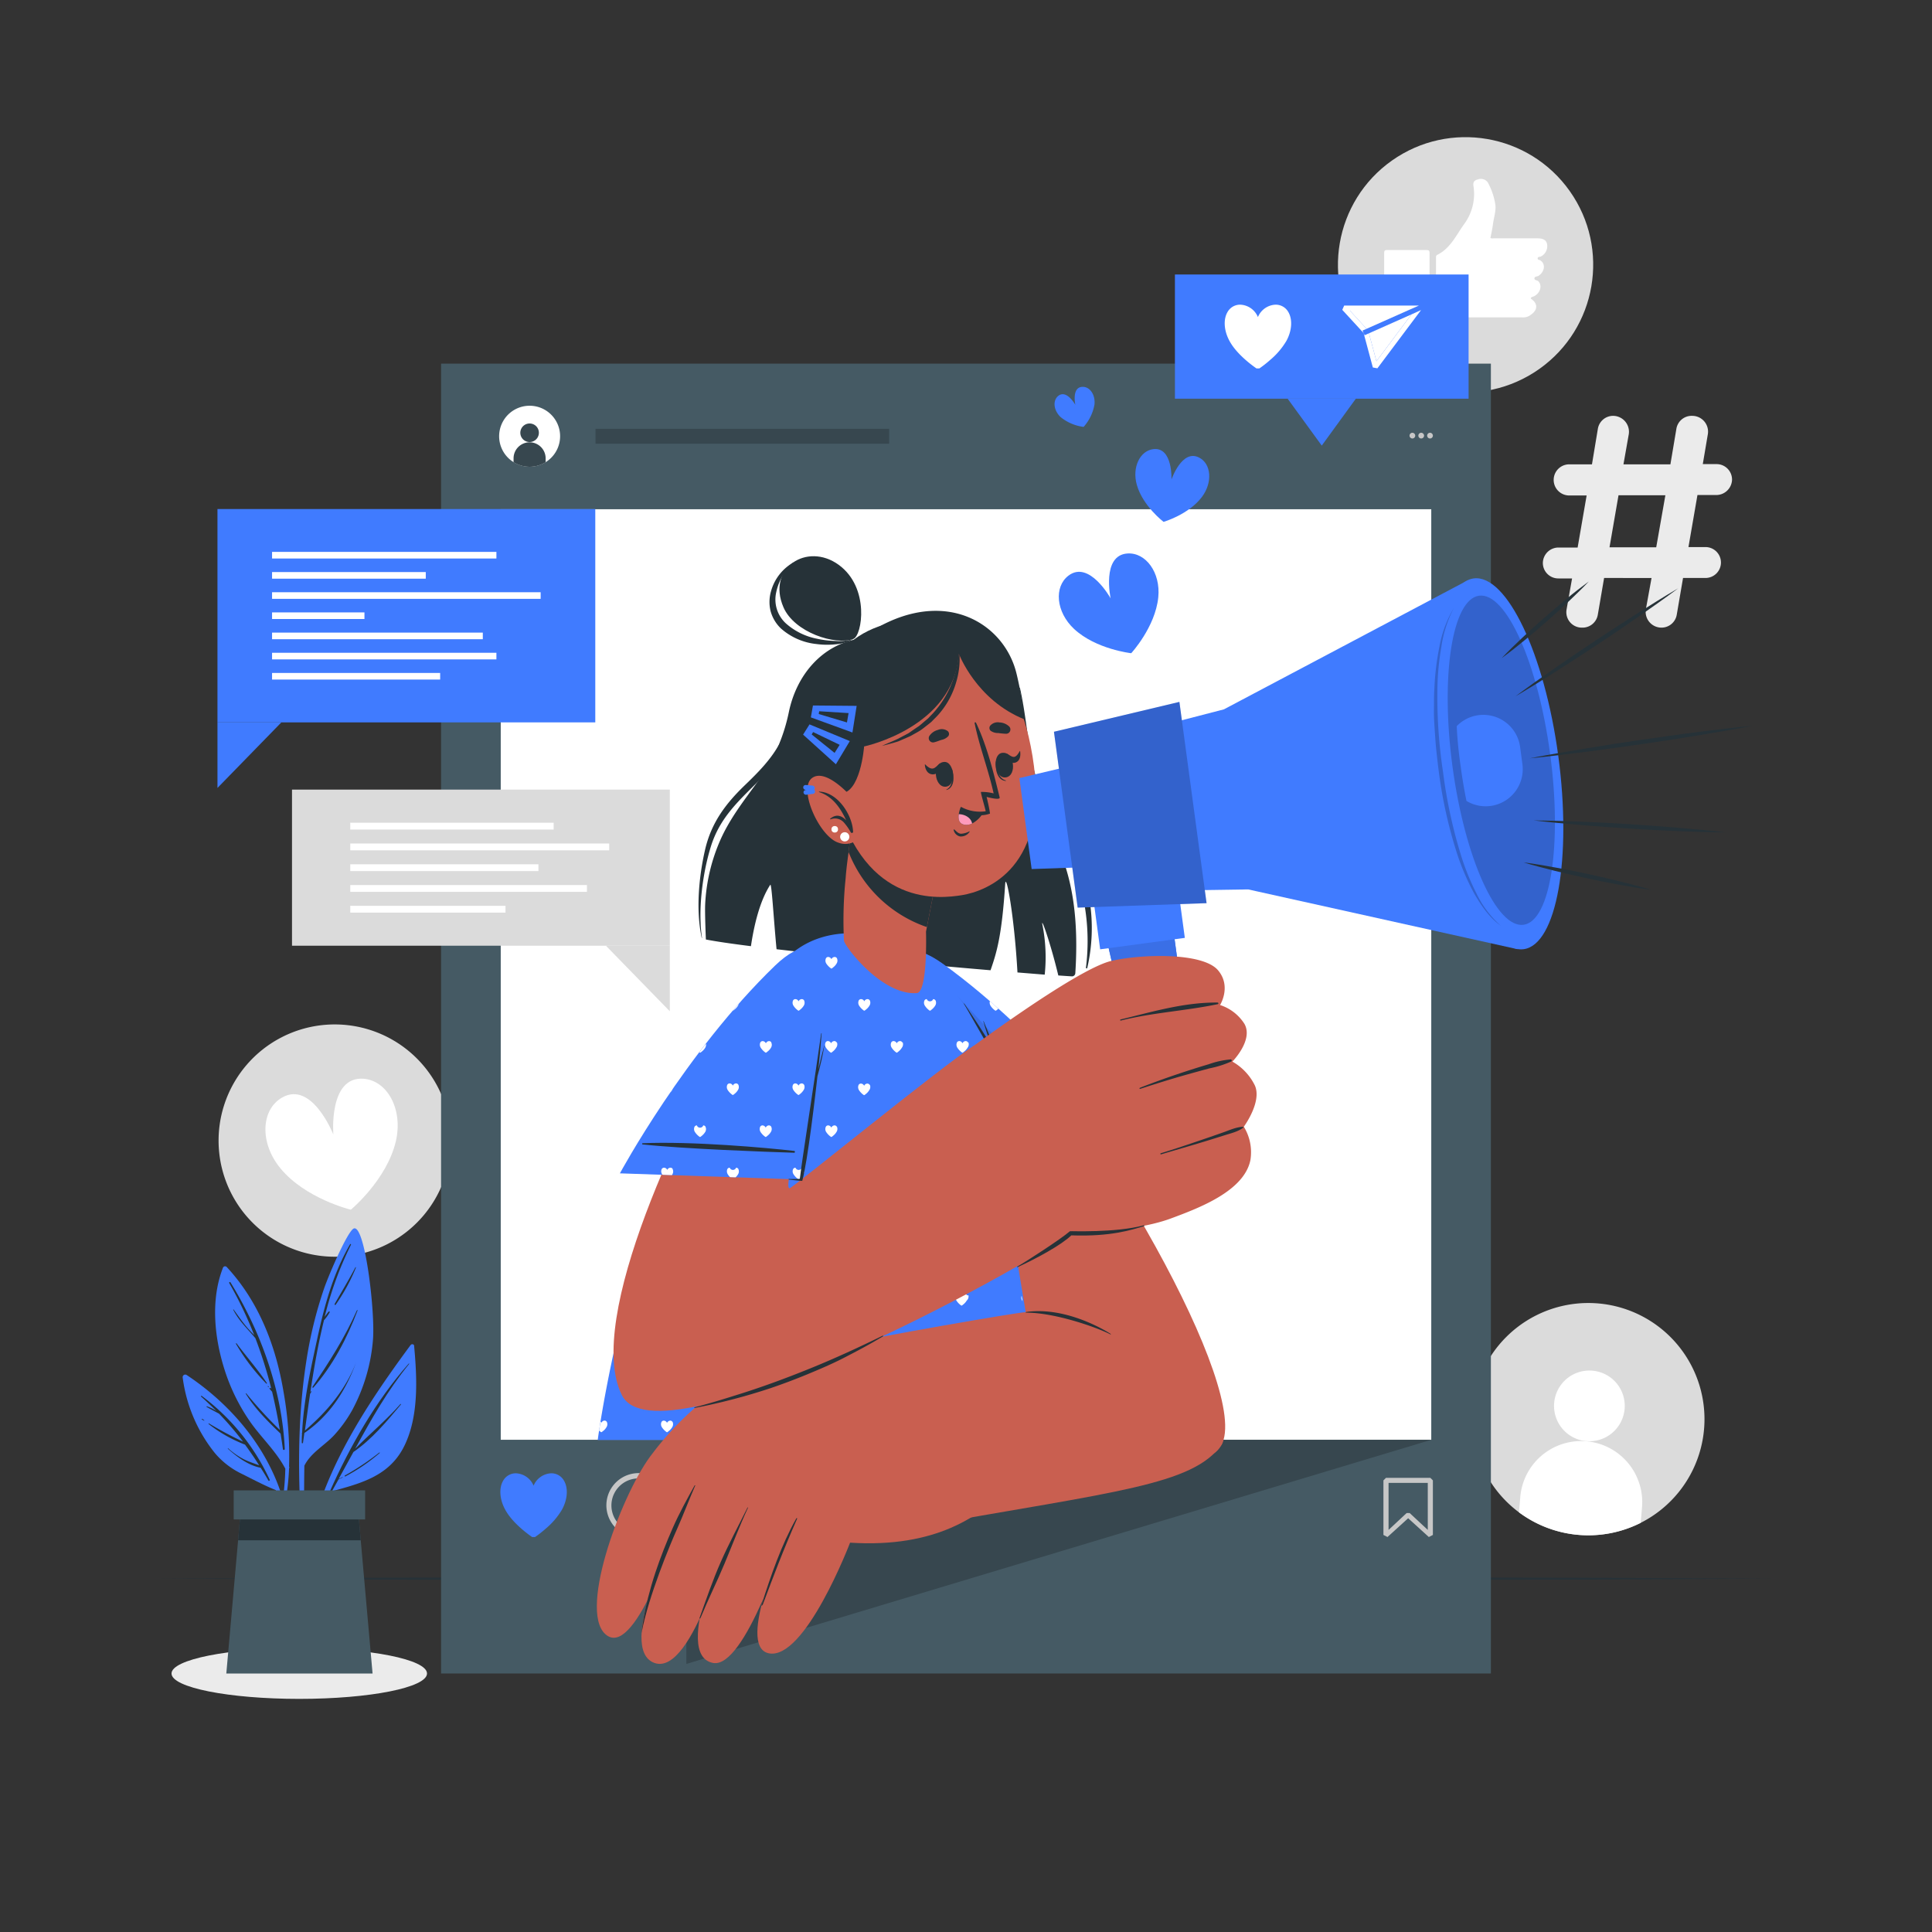
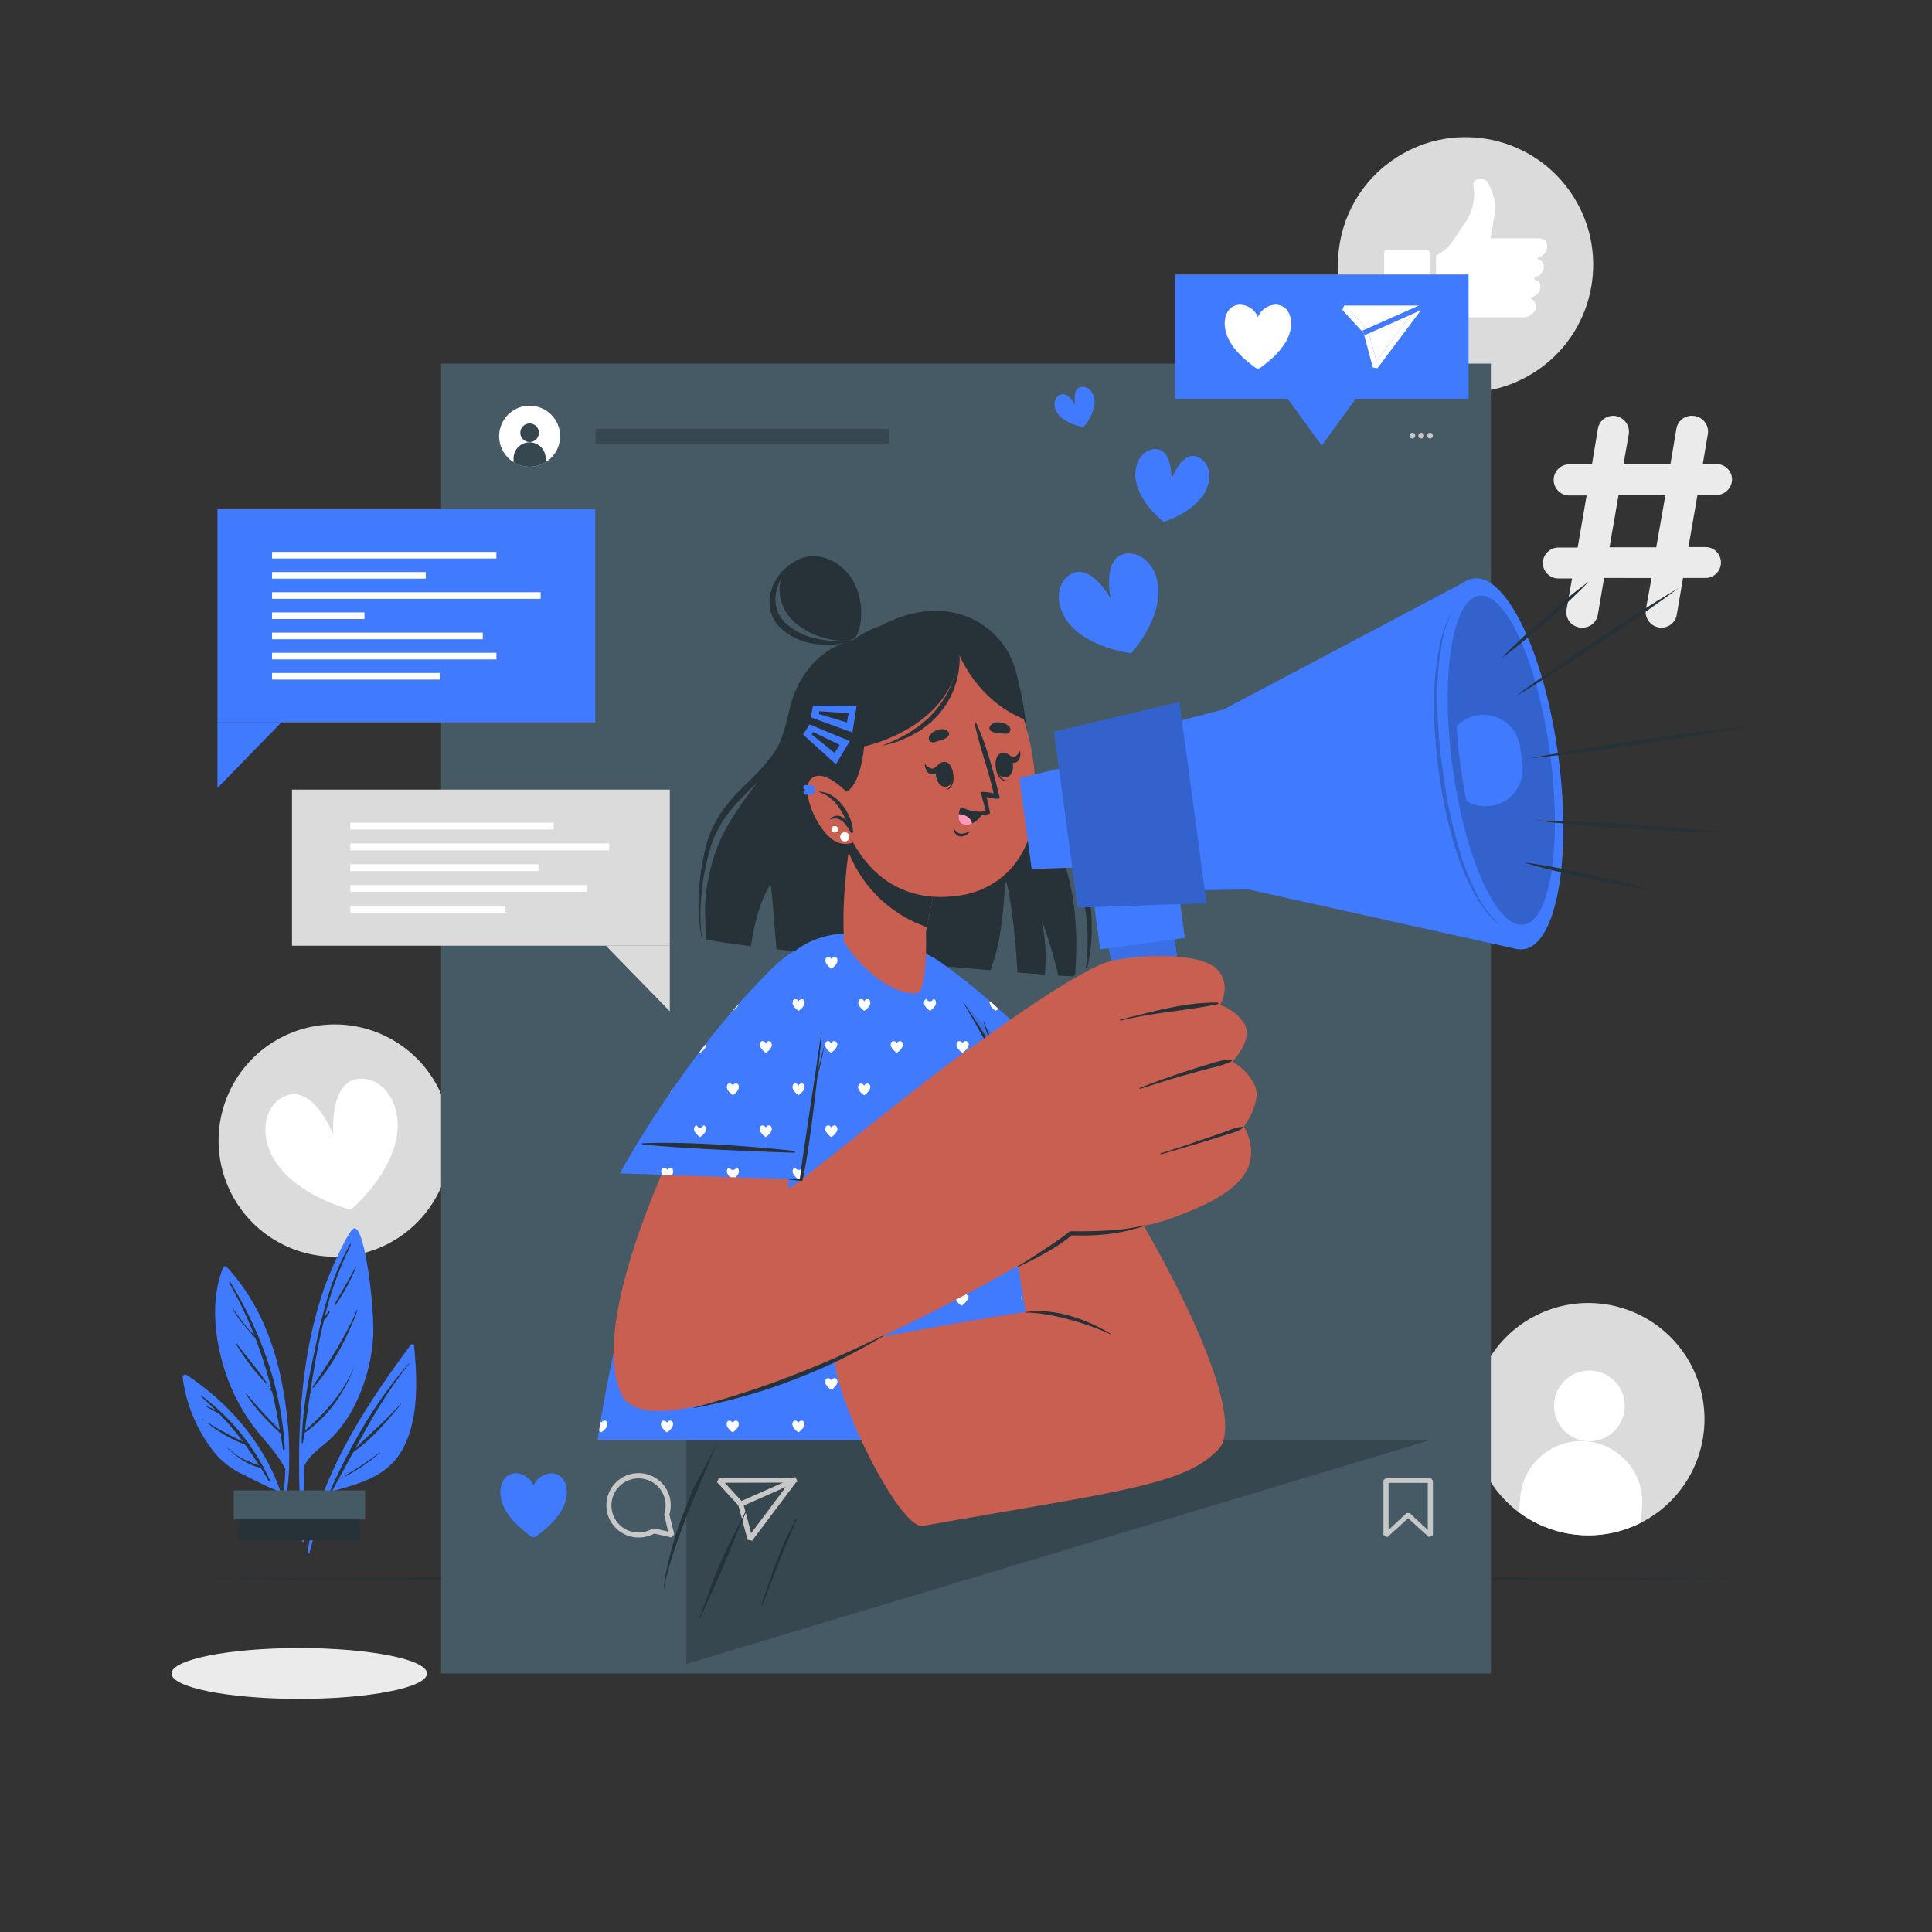
<svg xmlns="http://www.w3.org/2000/svg" viewBox="0 0 500 500">
  <rect x="0" y="0" width="500" height="500" fill="#333333" stroke="none" />
  <g id="freepik--background-complete--inject-10">
    <path d="M59.81,308.76A30.06,30.06,0,1,1,100.21,322,30.07,30.07,0,0,1,59.81,308.76Z" style="fill:#dbdbdb" />
    <path d="M102.44,295.37c-2.35,10-11.64,17.7-11.64,17.7S79,310.22,72.55,302.33c-5.42-6.59-5-15.17.45-18.28,7.75-4.47,13.27,9.56,13.27,9.56S85,278.59,94,279.17C100.19,279.57,104.39,287.07,102.44,295.37Z" style="fill:#fff" />
    <path d="M424.61,394.11a30.08,30.08,0,0,1-31.5-2.72,30.06,30.06,0,1,1,31.5,2.72Z" style="fill:#dbdbdb" />
    <path d="M420.45,364.63a9.15,9.15,0,1,1-8.33-9.9A9.14,9.14,0,0,1,420.45,364.63Z" style="fill:#fff" />
    <path d="M424.93,390.35l-.32,3.76a30.08,30.08,0,0,1-31.5-2.72l.32-3.75a15.81,15.81,0,1,1,31.5,2.71Z" style="fill:#fff" />
    <path d="M406.85,149.7h-3.56a4,4,0,0,1-4-4,4.05,4.05,0,0,1,4-4h5l2.33-13.47h-4.5a4,4,0,0,1,0-8.06H412l1.53-9.22a4,4,0,0,1,4-3.33,4.13,4.13,0,0,1,4,4.74l-1.38,7.81h12.15l1.55-9.22a4,4,0,0,1,4.11-3.33A4.09,4.09,0,0,1,442,112.3l-1.32,7.81h3.57a4,4,0,0,1,4,4,4.09,4.09,0,0,1-4,4h-4.95l-2.33,13.47h4.41a4,4,0,0,1,4,4,4,4,0,0,1-4,4h-5.81l-1.63,9.52a4,4,0,0,1-4,3.33,4.09,4.09,0,0,1-4-4.71l1.48-8.14H415.14l-1.63,9.52a4,4,0,0,1-4.08,3.33,4,4,0,0,1-4-4.71Zm21.78-8.06L431,128.17H418.87l-2.33,13.47Z" style="fill:#ebebeb" />
    <circle cx="379.3" cy="68.55" r="33.03" transform="translate(30 231.52) rotate(-35.26)" style="fill:#dbdbdb" />
    <g id="freepik--xsrjP0--inject-10">
      <path d="M374.8,81.69c-.88-.55-1.64-1.34-2.81-1.23-.45,0-.35-.33-.35-.57q0-6.6,0-13.2c0-.32,0-.58.37-.76,3.36-1.69,4.81-5,6.87-7.88a13.15,13.15,0,0,0,2.44-10c-.14-1,.32-1.43,1.21-1.63a2.19,2.19,0,0,1,2.51.79A17.48,17.48,0,0,1,387,53c.2,1.67-.4,3.29-.61,4.95-.15,1.2-.43,2.4-.66,3.62.29.21.63.1.95.11h11.15c1.57,0,2.33.45,2.55,1.49a3,3,0,0,1-1.62,3.22c-.28.14-.78,0-.81.45s.48.4.74.58c1.34.92,1.09,2.82-.46,3.93-.38.26-1.1.14-1.12.69s.67.43,1,.74c1.08,1.07.54,3.07-1.08,3.88a5.5,5.5,0,0,0-.65.26c-.19.12-.37.26,0,.51,1.61,1.15,1.58,2.75-.05,3.92l-.48.35a3.21,3.21,0,0,1-2,.43H376.33A2.05,2.05,0,0,1,374.8,81.69Z" style="fill:#fff;fill-rule:evenodd" />
      <path d="M358.22,73.93c0-2.79,0-5.59,0-8.38,0-.57.06-.85.75-.84,3.42,0,6.82,0,10.23,0,.67,0,.77.23.77.82q0,8.43,0,16.87c0,.72-.19.92-.91.91-3.3,0-6.61,0-9.91,0-.83,0-.94-.28-.93-1C358.25,79.53,358.22,76.73,358.22,73.93Z" style="fill:#fff;fill-rule:evenodd" />
    </g>
  </g>
  <g id="freepik--Shadow--inject-10">
    <path d="M110.51,433.1c0,3.63-14.8,6.57-33.06,6.57s-33.06-2.94-33.06-6.57,14.8-6.58,33.06-6.58S110.51,429.46,110.51,433.1Z" style="fill:#ebebeb" />
  </g>
  <g id="freepik--Floor--inject-10">
    <polygon points="39.45 408.55 92.09 408.31 144.73 408.22 250 408.05 355.27 408.22 407.91 408.31 460.55 408.55 407.91 408.8 355.27 408.88 250 409.05 144.73 408.88 92.09 408.8 39.45 408.55" style="fill:#263238" />
  </g>
  <g id="freepik--Screen--inject-10">
    <rect x="114.15" y="94.11" width="271.69" height="338.99" style="fill:#455a64" />
-     <rect x="129.59" y="131.79" width="240.82" height="240.82" style="fill:#fff" />
    <path d="M141.21,119.61a7.89,7.89,0,1,1,3.52-8.59A7.9,7.9,0,0,1,141.21,119.61Z" style="fill:#fff" />
    <path d="M139.46,112a2.4,2.4,0,1,1-2.4-2.4A2.39,2.39,0,0,1,139.46,112Z" style="fill:#37474f" />
    <path d="M141.21,118.62v1a7.89,7.89,0,0,1-8.3,0v-1a4.15,4.15,0,0,1,8.3,0Z" style="fill:#37474f" />
    <path d="M365.52,112a.75.75,0,0,1,.74.75.74.74,0,0,1-.74.73.73.73,0,0,1-.73-.73A.74.74,0,0,1,365.52,112Z" style="fill:#c7c7c7" />
    <path d="M367.8,112a.76.76,0,0,1,.75.75.74.74,0,0,1-.75.73.73.73,0,0,1-.73-.73A.74.74,0,0,1,367.8,112Z" style="fill:#c7c7c7" />
    <path d="M370.09,112a.75.75,0,0,1,.74.75.74.74,0,1,1-.74-.75Z" style="fill:#c7c7c7" />
    <rect x="154.12" y="110.97" width="75.99" height="3.86" style="fill:#37474f" />
    <polygon points="370.41 372.62 177.63 372.62 177.63 430.62 370.41 372.62" style="fill:#37474f" />
    <path d="M145.46,390.66a19.21,19.21,0,0,1-4.2,4.93,28.39,28.39,0,0,1-2.8,2.2h-.74c-.2-.14-5-3.36-7-7.14-1.43-2.63-1.63-5.56-.49-7.47a3.72,3.72,0,0,1,3.3-1.89,5.17,5.17,0,0,1,4.56,3.21,5.16,5.16,0,0,1,4.55-3.21,3.72,3.72,0,0,1,3.31,1.89C147.09,385.1,146.9,388,145.46,390.66Z" style="fill:#407BFF" />
    <path d="M194.65,398.74l-1.17-.23-2.39-8.91-5.52-6,.49-1.11h19.48l.53,1.06Zm-7.09-15,4.62,5,.15.28,2.08,7.76,9.8-13.08Z" style="fill:#c7c7c7" />
    <rect x="190.38" y="385.53" width="16.48" height="1.32" transform="translate(-139.59 113.77) rotate(-23.93)" style="fill:#c7c7c7" />
    <path d="M165.24,397.9a8.33,8.33,0,1,1,8-5.94l1.26,5.12-.8.8-4.37-1A8.32,8.32,0,0,1,165.24,397.9Zm0-15.29a7,7,0,1,0,3.6,13l.49-.07,3.59.83-1-4.24,0-.36a7.14,7.14,0,0,0,.34-2.14A7,7,0,0,0,165.24,382.61Z" style="fill:#c7c7c7" />
    <path d="M359.08,397.78l-1.05-.54V383.12l.67-.66h11.47l.66.66v14.12l-1.05.54-5.35-4.86Zm.28-14v12.16l4.68-4.37h.78l4.69,4.37V383.78Z" style="fill:#c7c7c7" />
  </g>
  <g id="freepik--Character--inject-10">
    <path d="M278.29,251.86a.87.87,0,0,1-.82.82c-1-.05-2.22-.14-3.58-.23-2.09-8.7-4.65-15.73-4.09-13a42.94,42.94,0,0,1,.57,12.79l-7.05-.57c-.84-14.94-3-26.22-3.18-22.86-.88,13.58-2.24,17.8-3.79,22.29-17-1.43-39.3-3.56-55.38-5.44-.79-8.3-1.27-17.24-1.63-16.67-2.79,4.27-4.25,10.8-5,15.88-5.11-.64-9.19-1.24-11.66-1.73,0,0-.3-6.93-.18-9.18a46.91,46.91,0,0,1,4-16.74c2.44-5.43,6-10,9.49-14.78l.09-.11s0,0,0,0a48.36,48.36,0,0,0,5.66-9.95l0-.07a46.61,46.61,0,0,0,2.39-7.91c2-9.85,8.79-17.72,18.49-19.13,19.86-14.32,36.64-5,40.3,8.46.35,1.31.66,2.8,1,4.42v.05c1.06,6,1.69,13.67,2.43,19.63,0,0,0,0,0,0s0,0,0,.06v0a53.91,53.91,0,0,0,1.22,6.94C270.75,215.78,280.17,223,278.29,251.86Z" style="fill:#263238" />
    <path d="M218.29,167.4c-6.56,2.4-10.94,6.58-12.84,13.72-1.11,4.16-1.94,8.26-4.09,12s-5.32,6.94-8.5,10c-5,4.8-8.77,9.75-10.39,16.8s-2.41,15.74-.86,22.81a0,0,0,0,0,.07,0c-1.08-7.11.11-16.6,2.28-23.61,2.38-7.71,7.49-12.09,12.84-17.48a33.07,33.07,0,0,0,8.83-15.21c.93-3.53,1.37-7.27,3.26-10.46,2.25-3.82,6-5.93,9.74-7.77A.43.43,0,0,0,218.29,167.4Z" style="fill:#263238" />
    <path d="M276.47,217.29c-3.59-6.21-7.46-11.61-9.08-18.94-1.47-6.68-1.91-13.6-3.42-20.28,0-.11-.19-.08-.16,0,2.13,11.79,1.33,23.3,7.39,33.77,3.29,5.69,6.63,11,8.43,17.54a55.52,55.52,0,0,1,1.42,21,.18.18,0,1,0,.35.05A46.08,46.08,0,0,0,276.47,217.29Z" style="fill:#263238" />
    <path d="M252.28,256.7c31.94,33.47,71.65,103.43,63.79,117.34-8.74,15.5-54.8-32.15-53.35-34.43,1.23-1.94-14.69-44.06-26.25-74.87S244.38,248.42,252.28,256.7Z" style="fill:#c95f50" />
    <path d="M291.41,296.83l-45.85,8.26s-11.45-32.5-13.72-50.54c-1.28-10.11,4.67-10.52,12.14-5.15C270.15,268.21,291.41,296.83,291.41,296.83Z" style="fill:#407BFF" />
    <path d="M242,260.27a3.69,3.69,0,0,1-.77.89,5.35,5.35,0,0,1-.5.4h-.14a4.54,4.54,0,0,1-1.26-1.3,1.4,1.4,0,0,1-.09-1.35.66.66,0,0,1,.59-.34.88.88,0,0,0,1.65,0,.67.67,0,0,1,.6.34A1.42,1.42,0,0,1,242,260.27Zm14.17-1.15a1.53,1.53,0,0,0,.17,1.14,4.53,4.53,0,0,0,1.26,1.3h.14a4.82,4.82,0,0,0,.51-.4.57.57,0,0,0,.11-.11C257.68,260.41,257,259.75,256.21,259.12ZM233.61,248a.65.65,0,0,0-.59-.34.79.79,0,0,0-.38.09h0a6.32,6.32,0,0,0-.87,2.62,3.22,3.22,0,0,0,.36.27h.14s.23-.17.49-.4a3.69,3.69,0,0,0,.77-.89A1.42,1.42,0,0,0,233.61,248Zm8.51,32.77a.67.67,0,0,0-.6-.34.88.88,0,0,1-1.65,0,.66.66,0,0,0-.59.34,1.4,1.4,0,0,0,.09,1.35,4.45,4.45,0,0,0,1.26,1.29h.14a4.43,4.43,0,0,0,.5-.39,3.74,3.74,0,0,0,.77-.9A1.4,1.4,0,0,0,242.12,280.73Zm17,0a.68.68,0,0,0-.6-.34.94.94,0,0,0-.83.58.92.92,0,0,0-.82-.58.68.68,0,0,0-.6.34,1.4,1.4,0,0,0,.09,1.35,4.44,4.44,0,0,0,1.27,1.29h.13a5.1,5.1,0,0,0,.51-.39,3.7,3.7,0,0,0,.76-.9A1.43,1.43,0,0,0,259.14,280.73Zm17,0a.67.67,0,0,0-.6-.34.92.92,0,0,0-.82.58.93.93,0,0,0-.83-.58.66.66,0,0,0-.59.34,1.4,1.4,0,0,0,.08,1.35,4.44,4.44,0,0,0,1.27,1.29h.14a5.75,5.75,0,0,0,.5-.39,3.49,3.49,0,0,0,.76-.9A1.4,1.4,0,0,0,276.15,280.73Zm-25.52-11a.67.67,0,0,0-.6-.34.92.92,0,0,0-.82.58.93.93,0,0,0-.83-.58.69.69,0,0,0-.6.34,1.43,1.43,0,0,0,.09,1.35,4.53,4.53,0,0,0,1.27,1.3h.13s.25-.17.51-.4a3.49,3.49,0,0,0,.76-.9A1.4,1.4,0,0,0,250.63,269.78Zm17,0a.69.69,0,0,0-.6-.34.88.88,0,0,1-1.65,0,.67.67,0,0,0-.6.34,1.4,1.4,0,0,0,.09,1.35,4.68,4.68,0,0,0,1.26,1.3h.14s.24-.17.51-.4a3.94,3.94,0,0,0,.76-.9A1.43,1.43,0,0,0,267.65,269.78Zm-8.51,32.76a.71.71,0,0,0-.6-.34.92.92,0,0,0-.82.58.94.94,0,0,0-.83-.58.67.67,0,0,0-.59.34,1.12,1.12,0,0,0-.14.64l3-.54A.19.19,0,0,0,259.14,302.54Zm-8.51-10.94a.68.68,0,0,0-.6-.35.93.93,0,0,0-.82.59.94.94,0,0,0-.83-.59.7.7,0,0,0-.6.35,1.43,1.43,0,0,0,.09,1.35,4.44,4.44,0,0,0,1.27,1.29h.13a3.65,3.65,0,0,0,.51-.4,3.29,3.29,0,0,0,.76-.89A1.4,1.4,0,0,0,250.63,291.6Zm17,0a.7.7,0,0,0-.6-.35.87.87,0,0,1-1.65,0,.68.68,0,0,0-.6.35,1.4,1.4,0,0,0,.09,1.35,4.59,4.59,0,0,0,1.26,1.29h.14a4.45,4.45,0,0,0,.51-.4,3.68,3.68,0,0,0,.76-.89A1.43,1.43,0,0,0,267.65,291.6Zm17,0a.68.68,0,0,0-.6-.35.93.93,0,0,0-.82.59,1,1,0,0,0-.83-.59.69.69,0,0,0-.6.35,1.43,1.43,0,0,0,.09,1.35,4.44,4.44,0,0,0,1.27,1.29h.13a4.45,4.45,0,0,0,.51-.4,3.29,3.29,0,0,0,.76-.89A1.4,1.4,0,0,0,284.66,291.6Z" style="fill:#fff" />
    <path d="M245.86,297.58c6.95-1.86,25.94-6.34,38.67-7.64.08,0,.14.28.07.3C274.17,292.92,253,296.76,246,298,245.82,298,245.73,297.61,245.86,297.58Z" style="fill:#263238" />
    <path d="M285.27,297.94l-39.72,7.14s-11.44-32.49-13.71-50.52c-.82-6.47,1.33-9,4.94-8.53Z" style="opacity:0.1" />
    <path d="M270.91,372.67H154.69s10.57-81.08,48-123.71c10.1-11.5,28.42-8.1,37.08-.32a81.65,81.65,0,0,1,8.43,9.58c7.87,10.12,20.73,34.4,21.93,41,2,10.86-7.62,22.6-7.62,22.6Z" style="fill:#407BFF" />
    <path d="M208,260.27a3.88,3.88,0,0,1-.76.89,6.34,6.34,0,0,1-.51.4h-.13a4.53,4.53,0,0,1-1.27-1.3,1.4,1.4,0,0,1-.09-1.35.67.67,0,0,1,.6-.34.92.92,0,0,1,.82.58.93.93,0,0,1,.83-.58.69.69,0,0,1,.6.34A1.45,1.45,0,0,1,208,260.27Zm17.1-1.36a.67.67,0,0,0-.6-.34.92.92,0,0,0-.82.58.94.94,0,0,0-.83-.58.68.68,0,0,0-.6.34,1.43,1.43,0,0,0,.09,1.35,4.53,4.53,0,0,0,1.27,1.3h.13a4.82,4.82,0,0,0,.51-.4,3.45,3.45,0,0,0,.76-.89A1.42,1.42,0,0,0,225.11,258.91Zm17,0a.67.67,0,0,0-.6-.34.88.88,0,0,1-1.65,0,.66.66,0,0,0-.59.34,1.4,1.4,0,0,0,.09,1.35,4.54,4.54,0,0,0,1.26,1.3h.14a5.35,5.35,0,0,0,.5-.4,3.69,3.69,0,0,0,.77-.89A1.42,1.42,0,0,0,242.12,258.91ZM216.6,248a.67.67,0,0,0-.6-.34.93.93,0,0,0-.82.58,1,1,0,0,0-.83-.58.66.66,0,0,0-.59.34,1.42,1.42,0,0,0,.08,1.36,4.73,4.73,0,0,0,1.27,1.29h.14s.24-.17.5-.4a3.29,3.29,0,0,0,.76-.89A1.42,1.42,0,0,0,216.6,248Zm17,0a.68.68,0,0,0-.6-.34,1,1,0,0,0-.83.58.93.93,0,0,0-.82-.58.67.67,0,0,0-.6.34,1.42,1.42,0,0,0,.09,1.36,4.59,4.59,0,0,0,1.27,1.29h.13a6.34,6.34,0,0,0,.51-.4,3.48,3.48,0,0,0,.76-.89A1.45,1.45,0,0,0,233.62,248Zm-42.54,32.77a.67.67,0,0,0-.6-.34.92.92,0,0,0-.82.58.93.93,0,0,0-.83-.58.69.69,0,0,0-.6.34,1.43,1.43,0,0,0,.09,1.35,4.44,4.44,0,0,0,1.27,1.29h.14a5.75,5.75,0,0,0,.5-.39,3.49,3.49,0,0,0,.76-.9A1.4,1.4,0,0,0,191.08,280.73Zm17,0a.69.69,0,0,0-.6-.34.93.93,0,0,0-.83.58.92.92,0,0,0-.82-.58.67.67,0,0,0-.6.34,1.4,1.4,0,0,0,.09,1.35,4.44,4.44,0,0,0,1.27,1.29h.13a5.1,5.1,0,0,0,.51-.39,3.94,3.94,0,0,0,.76-.9A1.43,1.43,0,0,0,208.1,280.73Zm17,0a.67.67,0,0,0-.6-.34.92.92,0,0,0-.82.58.94.94,0,0,0-.83-.58.68.68,0,0,0-.6.34,1.43,1.43,0,0,0,.09,1.35,4.44,4.44,0,0,0,1.27,1.29h.13a4.07,4.07,0,0,0,.51-.39,3.49,3.49,0,0,0,.76-.9A1.4,1.4,0,0,0,225.11,280.73Zm17,0a.67.67,0,0,0-.6-.34.88.88,0,0,1-1.65,0,.66.66,0,0,0-.59.34,1.4,1.4,0,0,0,.09,1.35,4.45,4.45,0,0,0,1.26,1.29h.14a4.43,4.43,0,0,0,.5-.39,3.74,3.74,0,0,0,.77-.9A1.4,1.4,0,0,0,242.12,280.73Zm17,0a.68.68,0,0,0-.6-.34.94.94,0,0,0-.83.58.92.92,0,0,0-.82-.58.68.68,0,0,0-.6.34,1.4,1.4,0,0,0,.09,1.35,4.44,4.44,0,0,0,1.27,1.29h.13a5.1,5.1,0,0,0,.51-.39,3.7,3.7,0,0,0,.76-.9A1.43,1.43,0,0,0,259.14,280.73Zm-59.55-11a.68.68,0,0,0-.6-.34.92.92,0,0,0-.82.58.94.94,0,0,0-.83-.58.68.68,0,0,0-.6.34,1.43,1.43,0,0,0,.09,1.35,4.53,4.53,0,0,0,1.27,1.3h.13s.24-.17.51-.4a3.49,3.49,0,0,0,.76-.9A1.4,1.4,0,0,0,199.59,269.78Zm17,0a.67.67,0,0,0-.6-.34.92.92,0,0,0-.82.58.93.93,0,0,0-.83-.58.66.66,0,0,0-.59.34,1.4,1.4,0,0,0,.08,1.35,4.67,4.67,0,0,0,1.27,1.3h.14s.24-.17.5-.4a3.49,3.49,0,0,0,.76-.9A1.4,1.4,0,0,0,216.6,269.78Zm17,0a.68.68,0,0,0-.6-.34.94.94,0,0,0-.83.58.92.92,0,0,0-.82-.58.67.67,0,0,0-.6.34,1.4,1.4,0,0,0,.09,1.35,4.53,4.53,0,0,0,1.27,1.3h.13s.24-.17.51-.4a3.7,3.7,0,0,0,.76-.9A1.43,1.43,0,0,0,233.62,269.78Zm17,0a.67.67,0,0,0-.6-.34.92.92,0,0,0-.82.58.93.93,0,0,0-.83-.58.69.69,0,0,0-.6.34,1.43,1.43,0,0,0,.09,1.35,4.53,4.53,0,0,0,1.27,1.3h.13s.25-.17.51-.4a3.49,3.49,0,0,0,.76-.9A1.4,1.4,0,0,0,250.63,269.78Zm-76.57,32.76a.67.67,0,0,0-.59-.34.94.94,0,0,0-.83.58s0-.07,0-.1c-.25.64-.49,1.27-.71,1.92h0a5.63,5.63,0,0,0,.7.58h.14s.23-.17.5-.4a3.88,3.88,0,0,0,.76-.89A1.42,1.42,0,0,0,174.06,302.54Zm17,0a.67.67,0,0,0-.6-.34.93.93,0,0,0-.82.58,1,1,0,0,0-.83-.58.69.69,0,0,0-.6.34,1.45,1.45,0,0,0,.09,1.36,4.44,4.44,0,0,0,1.27,1.29h.14a4.92,4.92,0,0,0,.5-.4,3.29,3.29,0,0,0,.76-.89A1.42,1.42,0,0,0,191.08,302.54Zm17,0a.69.69,0,0,0-.6-.34,1,1,0,0,0-.83.58.93.93,0,0,0-.82-.58.67.67,0,0,0-.6.34,1.42,1.42,0,0,0,.09,1.36,4.44,4.44,0,0,0,1.27,1.29h.13a4.45,4.45,0,0,0,.51-.4,3.68,3.68,0,0,0,.76-.89A1.45,1.45,0,0,0,208.1,302.54Zm17,0a.67.67,0,0,0-.6-.34.93.93,0,0,0-.82.58,1,1,0,0,0-.83-.58.68.68,0,0,0-.6.34,1.45,1.45,0,0,0,.09,1.36,4.44,4.44,0,0,0,1.27,1.29h.13a3.65,3.65,0,0,0,.51-.4,3.29,3.29,0,0,0,.76-.89A1.42,1.42,0,0,0,225.11,302.54Zm17,0a.67.67,0,0,0-.6-.34.88.88,0,0,1-1.65,0,.66.66,0,0,0-.59.34,1.42,1.42,0,0,0,.09,1.36,4.45,4.45,0,0,0,1.26,1.29h.14a3.92,3.92,0,0,0,.5-.4,3.51,3.51,0,0,0,.77-.89A1.42,1.42,0,0,0,242.12,302.54Zm17,0a.68.68,0,0,0-.6-.34,1,1,0,0,0-.83.58.93.93,0,0,0-.82-.58.68.68,0,0,0-.6.34,1.42,1.42,0,0,0,.09,1.36,4.44,4.44,0,0,0,1.27,1.29h.13a4.45,4.45,0,0,0,.51-.4,3.48,3.48,0,0,0,.76-.89A1.45,1.45,0,0,0,259.14,302.54ZM182.57,291.6a.67.67,0,0,0-.59-.35.87.87,0,0,1-1.65,0,.68.68,0,0,0-.6.35,1.4,1.4,0,0,0,.09,1.35,4.59,4.59,0,0,0,1.26,1.29h.14a4.45,4.45,0,0,0,.51-.4,3.68,3.68,0,0,0,.76-.89A1.4,1.4,0,0,0,182.57,291.6Zm17,0a.69.69,0,0,0-.6-.35.93.93,0,0,0-.82.59,1,1,0,0,0-.83-.59.69.69,0,0,0-.6.35,1.43,1.43,0,0,0,.09,1.35,4.44,4.44,0,0,0,1.27,1.29h.13a4.45,4.45,0,0,0,.51-.4,3.29,3.29,0,0,0,.76-.89A1.4,1.4,0,0,0,199.59,291.6Zm17,0a.68.68,0,0,0-.6-.35.93.93,0,0,0-.82.59.94.94,0,0,0-.83-.59.67.67,0,0,0-.59.35,1.4,1.4,0,0,0,.08,1.35,4.57,4.57,0,0,0,1.27,1.29h.14a4.92,4.92,0,0,0,.5-.4,3.29,3.29,0,0,0,.76-.89A1.4,1.4,0,0,0,216.6,291.6Zm17,0a.69.69,0,0,0-.6-.35,1,1,0,0,0-.83.59.93.93,0,0,0-.82-.59.68.68,0,0,0-.6.35,1.4,1.4,0,0,0,.09,1.35,4.44,4.44,0,0,0,1.27,1.29h.13a4.45,4.45,0,0,0,.51-.4,3.48,3.48,0,0,0,.76-.89A1.43,1.43,0,0,0,233.62,291.6Zm17,0a.68.68,0,0,0-.6-.35.93.93,0,0,0-.82.59.94.94,0,0,0-.83-.59.7.7,0,0,0-.6.35,1.43,1.43,0,0,0,.09,1.35,4.44,4.44,0,0,0,1.27,1.29h.13a3.65,3.65,0,0,0,.51-.4,3.29,3.29,0,0,0,.76-.89A1.4,1.4,0,0,0,250.63,291.6Zm16.62-.32a.69.69,0,0,0-.2,0,1,1,0,0,0-.83.58.94.94,0,0,0-.83-.58.66.66,0,0,0-.59.34,1.42,1.42,0,0,0,.08,1.36,4.81,4.81,0,0,0,1.28,1.3h.13s.24-.17.5-.41a3.51,3.51,0,0,0,.77-.89,1.9,1.9,0,0,0,.18-.52h0Zm-93.18,33.08a.68.68,0,0,0-.6-.34.94.94,0,0,0-.83.58.92.92,0,0,0-.82-.58.67.67,0,0,0-.6.34,1.4,1.4,0,0,0,.09,1.35,4.53,4.53,0,0,0,1.27,1.3h.13a6.34,6.34,0,0,0,.51-.4,3.65,3.65,0,0,0,.76-.89A1.45,1.45,0,0,0,174.07,324.36Zm17,0a.67.67,0,0,0-.6-.34.92.92,0,0,0-.82.58.93.93,0,0,0-.83-.58.69.69,0,0,0-.6.34,1.43,1.43,0,0,0,.09,1.35,4.53,4.53,0,0,0,1.27,1.3h.14s.24-.17.5-.4a3.45,3.45,0,0,0,.76-.89A1.42,1.42,0,0,0,191.08,324.36Zm17,0a.69.69,0,0,0-.6-.34.93.93,0,0,0-.83.58.92.92,0,0,0-.82-.58.67.67,0,0,0-.6.34,1.4,1.4,0,0,0,.09,1.35,4.53,4.53,0,0,0,1.27,1.3h.13a6.34,6.34,0,0,0,.51-.4,3.88,3.88,0,0,0,.76-.89A1.45,1.45,0,0,0,208.1,324.36Zm17,0a.67.67,0,0,0-.6-.34.92.92,0,0,0-.82.58.94.94,0,0,0-.83-.58.68.68,0,0,0-.6.34,1.43,1.43,0,0,0,.09,1.35,4.53,4.53,0,0,0,1.27,1.3h.13a4.82,4.82,0,0,0,.51-.4,3.45,3.45,0,0,0,.76-.89A1.42,1.42,0,0,0,225.11,324.36Zm17,0a.67.67,0,0,0-.6-.34.88.88,0,0,1-1.65,0,.66.66,0,0,0-.59.34,1.4,1.4,0,0,0,.09,1.35,4.54,4.54,0,0,0,1.26,1.3h.14a5.35,5.35,0,0,0,.5-.4,3.69,3.69,0,0,0,.77-.89A1.42,1.42,0,0,0,242.12,324.36Zm17,0a.68.68,0,0,0-.6-.34.94.94,0,0,0-.83.58.92.92,0,0,0-.82-.58.68.68,0,0,0-.6.34,1.4,1.4,0,0,0,.09,1.35,4.53,4.53,0,0,0,1.27,1.3h.13a6.34,6.34,0,0,0,.51-.4,3.65,3.65,0,0,0,.76-.89A1.45,1.45,0,0,0,259.14,324.36Zm-76.57-10.95a.66.66,0,0,0-.59-.34.88.88,0,0,1-1.65,0,.67.67,0,0,0-.6.34,1.4,1.4,0,0,0,.09,1.35,4.68,4.68,0,0,0,1.26,1.3h.14a6.34,6.34,0,0,0,.51-.4,3.68,3.68,0,0,0,.76-.89A1.42,1.42,0,0,0,182.57,313.41Zm17,0a.68.68,0,0,0-.6-.34.92.92,0,0,0-.82.58.94.94,0,0,0-.83-.58.68.68,0,0,0-.6.34,1.43,1.43,0,0,0,.09,1.35,4.53,4.53,0,0,0,1.27,1.3h.13a6.34,6.34,0,0,0,.51-.4,3.29,3.29,0,0,0,.76-.89A1.42,1.42,0,0,0,199.59,313.41Zm17,0a.67.67,0,0,0-.6-.34.92.92,0,0,0-.82.58.93.93,0,0,0-.83-.58.66.66,0,0,0-.59.34,1.4,1.4,0,0,0,.08,1.35,4.67,4.67,0,0,0,1.27,1.3h.14s.24-.17.5-.4a3.29,3.29,0,0,0,.76-.89A1.42,1.42,0,0,0,216.6,313.41Zm17,0a.68.68,0,0,0-.6-.34.94.94,0,0,0-.83.58.92.92,0,0,0-.82-.58.67.67,0,0,0-.6.34,1.4,1.4,0,0,0,.09,1.35,4.53,4.53,0,0,0,1.27,1.3h.13a6.34,6.34,0,0,0,.51-.4,3.48,3.48,0,0,0,.76-.89A1.45,1.45,0,0,0,233.62,313.41Zm17,0a.67.67,0,0,0-.6-.34.92.92,0,0,0-.82.58.93.93,0,0,0-.83-.58.69.69,0,0,0-.6.34,1.43,1.43,0,0,0,.09,1.35,4.53,4.53,0,0,0,1.27,1.3h.13a4.82,4.82,0,0,0,.51-.4,3.29,3.29,0,0,0,.76-.89A1.42,1.42,0,0,0,250.63,313.41Zm16.42-.34a.93.93,0,0,0-.83.58.92.92,0,0,0-.83-.58.66.66,0,0,0-.59.34,1.4,1.4,0,0,0,.08,1.35,4.5,4.5,0,0,0,1.28,1.3h.13c.45-.82.91-1.71,1.34-2.66A.65.65,0,0,0,267.05,313.07Zm-93,33.11a.69.69,0,0,0-.6-.35,1,1,0,0,0-.83.59.93.93,0,0,0-.82-.59.68.68,0,0,0-.6.35,1.4,1.4,0,0,0,.09,1.35,4.44,4.44,0,0,0,1.27,1.29h.13a4.45,4.45,0,0,0,.51-.4,3.48,3.48,0,0,0,.76-.89A1.43,1.43,0,0,0,174.07,346.18Zm17,0a.68.68,0,0,0-.6-.35.93.93,0,0,0-.82.59.94.94,0,0,0-.83-.59.7.7,0,0,0-.6.35,1.43,1.43,0,0,0,.09,1.35,4.44,4.44,0,0,0,1.27,1.29h.14a4.92,4.92,0,0,0,.5-.4,3.29,3.29,0,0,0,.76-.89A1.4,1.4,0,0,0,191.08,346.18Zm17,0a.7.7,0,0,0-.6-.35.94.94,0,0,0-.83.59.93.93,0,0,0-.82-.59.68.68,0,0,0-.6.35,1.4,1.4,0,0,0,.09,1.35,4.44,4.44,0,0,0,1.27,1.29h.13a4.45,4.45,0,0,0,.51-.4,3.68,3.68,0,0,0,.76-.89A1.43,1.43,0,0,0,208.1,346.18Zm17,0a.68.68,0,0,0-.6-.35.93.93,0,0,0-.82.59,1,1,0,0,0-.83-.59.69.69,0,0,0-.6.35,1.43,1.43,0,0,0,.09,1.35,4.44,4.44,0,0,0,1.27,1.29h.13a3.65,3.65,0,0,0,.51-.4,3.29,3.29,0,0,0,.76-.89A1.4,1.4,0,0,0,225.11,346.18Zm17,0a.68.68,0,0,0-.6-.35.87.87,0,0,1-1.65,0,.67.67,0,0,0-.59.35,1.4,1.4,0,0,0,.09,1.35,4.45,4.45,0,0,0,1.26,1.29h.14a3.92,3.92,0,0,0,.5-.4,3.51,3.51,0,0,0,.77-.89A1.4,1.4,0,0,0,242.12,346.18Zm17,0a.69.69,0,0,0-.6-.35,1,1,0,0,0-.83.59.93.93,0,0,0-.82-.59.69.69,0,0,0-.6.35,1.4,1.4,0,0,0,.09,1.35,4.44,4.44,0,0,0,1.27,1.29h.13a4.45,4.45,0,0,0,.51-.4,3.48,3.48,0,0,0,.76-.89A1.43,1.43,0,0,0,259.14,346.18Zm-93.58-10.95a.67.67,0,0,0-.6-.34.92.92,0,0,0-.82.58.93.93,0,0,0-.83-.58.69.69,0,0,0-.6.34,1.43,1.43,0,0,0,.09,1.35,4.53,4.53,0,0,0,1.27,1.3h.13s.25-.17.51-.4a3.49,3.49,0,0,0,.76-.9A1.4,1.4,0,0,0,165.56,335.23Zm17,0a.66.66,0,0,0-.59-.34.88.88,0,0,1-1.65,0,.67.67,0,0,0-.6.34,1.4,1.4,0,0,0,.09,1.35,4.68,4.68,0,0,0,1.26,1.3h.14s.24-.17.51-.4a3.94,3.94,0,0,0,.76-.9A1.4,1.4,0,0,0,182.57,335.23Zm17,0a.68.68,0,0,0-.6-.34.92.92,0,0,0-.82.58.94.94,0,0,0-.83-.58.68.68,0,0,0-.6.34,1.43,1.43,0,0,0,.09,1.35,4.53,4.53,0,0,0,1.27,1.3h.13s.24-.17.51-.4a3.49,3.49,0,0,0,.76-.9A1.4,1.4,0,0,0,199.59,335.23Zm17,0a.67.67,0,0,0-.6-.34.92.92,0,0,0-.82.58.93.93,0,0,0-.83-.58.66.66,0,0,0-.59.34,1.4,1.4,0,0,0,.08,1.35,4.67,4.67,0,0,0,1.27,1.3h.14s.24-.17.5-.4a3.49,3.49,0,0,0,.76-.9A1.4,1.4,0,0,0,216.6,335.23Zm17,0a.68.68,0,0,0-.6-.34.94.94,0,0,0-.83.58.92.92,0,0,0-.82-.58.67.67,0,0,0-.6.34,1.4,1.4,0,0,0,.09,1.35,4.53,4.53,0,0,0,1.27,1.3h.13s.24-.17.51-.4a3.7,3.7,0,0,0,.76-.9A1.43,1.43,0,0,0,233.62,335.23Zm17,0a.67.67,0,0,0-.6-.34.92.92,0,0,0-.82.58.93.93,0,0,0-.83-.58.69.69,0,0,0-.6.34,1.43,1.43,0,0,0,.09,1.35,4.53,4.53,0,0,0,1.27,1.3h.13s.25-.17.51-.4a3.49,3.49,0,0,0,.76-.9A1.4,1.4,0,0,0,250.63,335.23Zm14.12.13a1.42,1.42,0,0,0,.13,1.22.62.62,0,0,0,.11.17ZM157.05,368a.68.68,0,0,0-.6-.35.93.93,0,0,0-.82.58,1.41,1.41,0,0,0-.21-.31c-.16.89-.27,1.67-.38,2.32a5.6,5.6,0,0,0,.52.4h.14l.5-.39a3.21,3.21,0,0,0,.76-.91A1.38,1.38,0,0,0,157.05,368Zm17,0a.68.68,0,0,0-.6-.34,1,1,0,0,0-.83.58.93.93,0,0,0-.82-.58.67.67,0,0,0-.6.34,1.42,1.42,0,0,0,.09,1.36,4.59,4.59,0,0,0,1.27,1.29h.13a6.34,6.34,0,0,0,.51-.4,3.48,3.48,0,0,0,.76-.89A1.45,1.45,0,0,0,174.07,368Zm17,0a.67.67,0,0,0-.6-.34.93.93,0,0,0-.82.58,1,1,0,0,0-.83-.58.69.69,0,0,0-.6.34,1.45,1.45,0,0,0,.09,1.36,4.59,4.59,0,0,0,1.27,1.29h.14s.24-.17.5-.4a3.29,3.29,0,0,0,.76-.89A1.42,1.42,0,0,0,191.08,368Zm17,0a.69.69,0,0,0-.6-.34,1,1,0,0,0-.83.58.93.93,0,0,0-.82-.58.67.67,0,0,0-.6.34,1.42,1.42,0,0,0,.09,1.36,4.59,4.59,0,0,0,1.27,1.29h.13a6.34,6.34,0,0,0,.51-.4,3.68,3.68,0,0,0,.76-.89A1.45,1.45,0,0,0,208.1,368Zm17,0a.67.67,0,0,0-.6-.34.93.93,0,0,0-.82.58,1,1,0,0,0-.83-.58.68.68,0,0,0-.6.34,1.45,1.45,0,0,0,.09,1.36,4.59,4.59,0,0,0,1.27,1.29h.13a4.82,4.82,0,0,0,.51-.4,3.29,3.29,0,0,0,.76-.89A1.42,1.42,0,0,0,225.11,368Zm17,0a.67.67,0,0,0-.6-.34.88.88,0,0,1-1.65,0,.66.66,0,0,0-.59.34,1.42,1.42,0,0,0,.09,1.36,4.6,4.6,0,0,0,1.26,1.29h.14a5.35,5.35,0,0,0,.5-.4,3.51,3.51,0,0,0,.77-.89A1.42,1.42,0,0,0,242.12,368Zm17,0a.68.68,0,0,0-.6-.34,1,1,0,0,0-.83.58.93.93,0,0,0-.82-.58.68.68,0,0,0-.6.34,1.42,1.42,0,0,0,.09,1.36,4.59,4.59,0,0,0,1.27,1.29h.13a6.34,6.34,0,0,0,.51-.4,3.48,3.48,0,0,0,.76-.89A1.45,1.45,0,0,0,259.14,368ZM165.56,357a.67.67,0,0,0-.6-.34.93.93,0,0,0-.82.58,1,1,0,0,0-.83-.58.69.69,0,0,0-.6.34,1.45,1.45,0,0,0,.09,1.36,4.44,4.44,0,0,0,1.27,1.29h.13a3.65,3.65,0,0,0,.51-.4,3.29,3.29,0,0,0,.76-.89A1.42,1.42,0,0,0,165.56,357Zm17,0a.66.66,0,0,0-.59-.34.88.88,0,0,1-1.65,0,.67.67,0,0,0-.6.34,1.42,1.42,0,0,0,.09,1.36,4.59,4.59,0,0,0,1.26,1.29h.14a4.45,4.45,0,0,0,.51-.4,3.68,3.68,0,0,0,.76-.89A1.42,1.42,0,0,0,182.57,357Zm17,0a.68.68,0,0,0-.6-.34.93.93,0,0,0-.82.58,1,1,0,0,0-.83-.58.68.68,0,0,0-.6.34,1.45,1.45,0,0,0,.09,1.36,4.44,4.44,0,0,0,1.27,1.29h.13a4.45,4.45,0,0,0,.51-.4,3.29,3.29,0,0,0,.76-.89A1.42,1.42,0,0,0,199.59,357Zm17,0a.67.67,0,0,0-.6-.34.93.93,0,0,0-.82.58,1,1,0,0,0-.83-.58.66.66,0,0,0-.59.34,1.42,1.42,0,0,0,.08,1.36,4.57,4.57,0,0,0,1.27,1.29h.14a4.92,4.92,0,0,0,.5-.4,3.29,3.29,0,0,0,.76-.89A1.42,1.42,0,0,0,216.6,357Zm17,0a.68.68,0,0,0-.6-.34,1,1,0,0,0-.83.58.93.93,0,0,0-.82-.58.67.67,0,0,0-.6.34,1.42,1.42,0,0,0,.09,1.36,4.44,4.44,0,0,0,1.27,1.29h.13a4.45,4.45,0,0,0,.51-.4,3.48,3.48,0,0,0,.76-.89A1.45,1.45,0,0,0,233.62,357Zm17,0a.67.67,0,0,0-.6-.34.93.93,0,0,0-.82.58,1,1,0,0,0-.83-.58.69.69,0,0,0-.6.34,1.45,1.45,0,0,0,.09,1.36,4.44,4.44,0,0,0,1.27,1.29h.13a3.65,3.65,0,0,0,.51-.4,3.29,3.29,0,0,0,.76-.89A1.42,1.42,0,0,0,250.63,357Zm17,0a.69.69,0,0,0-.6-.34.88.88,0,0,1-1.65,0,.67.67,0,0,0-.6.34,1.42,1.42,0,0,0,.09,1.36,4.59,4.59,0,0,0,1.26,1.29h.14a4.45,4.45,0,0,0,.51-.4,3.68,3.68,0,0,0,.76-.89A1.45,1.45,0,0,0,267.65,357Z" style="fill:#fff" />
    <path d="M271.33,298.6c-1.08-4.48-3.57-8.57-5.76-12.57-2.31-4.23-4.73-8.39-7.22-12.51l-.27-.44c-.41-1.32-1-2.61-1.51-3.89-.64-1.63-1.33-3.25-2-4.9,0-.05-.11,0-.09,0,.52,1.71,1,3.42,1.66,5.09l.48,1.31c-.84-1.37-1.68-2.74-2.55-4.1-1.48-2.31-3-4.57-4.52-6.88,0-.06-.13,0-.09.05,2.37,4.06,4.65,8.17,7,12.23s4.68,8.14,6.9,12.28c1.09,2.05,2.16,4.12,3.19,6.21a53.5,53.5,0,0,1,2.66,6.06,19.54,19.54,0,0,1,.09,12.44c-1.43,4.58-4,8.74-6.4,12.85-.1.16.15.36.28.2C268.31,315.37,273.44,307.39,271.33,298.6Z" style="fill:#263238" />
    <path d="M316.07,374c-7.48,10.34-27.42,12-77.23,20.9-6.9,1.23-28.67-45.08-21.38-46.77,9.19-2.14,45.3-8.42,48-8.55C288.22,338.56,321.15,367,316.07,374Z" style="fill:#c95f50" />
-     <path d="M227.43,346.07s-21.09,2.82-31.7,7.74c-14.22,6.58-23.79,18.12-27.51,23.19-7.76,10.6-19.19,41.58-10.84,46.44,7.55,4.39,17.64-27.88,17.64-27.88s-15.71,31.2-5.64,34.81S189,395.87,189,395.87s-15.43,32.42-4.46,34.5c8.3,1.57,18.92-32.46,18.92-32.46s-13.06,27.95-4.6,29.94C208.25,430,220,399.24,220,399.24c22.36,1.43,33.59-7,40.86-14C262.64,383.55,227.43,346.07,227.43,346.07Z" style="fill:#c95f50" />
-     <path d="M179.77,384.42c-2,3.6-4,7.23-5.66,11s-3.17,7.59-4.47,11.48c-3.17,9.57-3.67,16.05-3.59,15.65,1.75-9.39,7.45-23,9.11-26.71s3.11-7.59,4.75-11.35C180,384.39,179.81,384.34,179.77,384.42Z" style="fill:#263238" />
+     <path d="M179.77,384.42s-3.17,7.59-4.47,11.48c-3.17,9.57-3.67,16.05-3.59,15.65,1.75-9.39,7.45-23,9.11-26.71s3.11-7.59,4.75-11.35C180,384.39,179.81,384.34,179.77,384.42Z" style="fill:#263238" />
    <path d="M193.46,390.14c-2.33,4.71-4.81,9.29-6.93,14.1s-3.7,9.51-5.47,14.42c-.14.38.11.33.26,0,2-4.85,4.17-9.17,6.19-14s3.87-9.72,6.06-14.44C193.61,390.12,193.49,390.07,193.46,390.14Z" style="fill:#263238" />
    <path d="M206.09,392.94c-3.93,7-6.55,14.73-9,22.36-.12.38.19.28.34-.1,2.83-7.49,5-13.39,8.85-22.13C206.39,392.94,206.17,392.79,206.09,392.94Z" style="fill:#263238" />
    <path d="M287.44,345.21c-3.31-2.1-12.69-7-21.91-5.66a.08.08,0,1,0,0,.16c7.6,0,18.46,3.86,21.84,5.63C287.45,345.39,287.52,345.26,287.44,345.21Z" style="fill:#263238" />
    <path d="M218.42,243.49c.5,1.92,10.05,14.18,18.85,13.52,2.87-.22,2.38-15.91,2.38-15.91l.23-1.17,3.18-16.34-19.41-11.72-2.8-1.54s-.58,4.53-1.24,10.17c0,.26-.07.52-.1.8s-.09.62-.12.92c-.11.84-.22,1.7-.31,2.56-.07.66-.14,1.29-.19,2s-.12,1.36-.19,2.05A107.63,107.63,0,0,0,218.42,243.49Z" style="fill:#c95f50" />
    <path d="M219.61,220.5a33.39,33.39,0,0,0,20.27,19.43l3.18-16.34-19.41-11.72-2.8-1.54S220.27,214.86,219.61,220.5Z" style="fill:#263238" />
    <path d="M267.22,195.73c4.71,28.84-12,34.92-18.24,35.93-5.65.91-25,3.32-32.66-24.88s4.26-39.5,17.06-42.28S262.51,166.9,267.22,195.73Z" style="fill:#c95f50" />
    <path d="M260.37,189.9a19.06,19.06,0,0,1-2-.19,3.28,3.28,0,0,1-2-.59,1,1,0,0,1-.14-1.27,2.58,2.58,0,0,1,2.46-.88,3.8,3.8,0,0,1,2.51,1.07A1.11,1.11,0,0,1,260.37,189.9Z" style="fill:#263238" />
    <path d="M241.69,192.12c.68-.16,1.27-.41,1.92-.63a3.28,3.28,0,0,0,1.83-1,1,1,0,0,0-.14-1.26,2.58,2.58,0,0,0-2.59-.32,3.8,3.8,0,0,0-2.22,1.6A1.11,1.11,0,0,0,241.69,192.12Z" style="fill:#263238" />
    <path d="M246.38,199c0-.08-.14.11-.13.19.33,2,.37,4.27-1.32,5.16-.05,0,0,.13,0,.11C247.1,203.88,247,200.82,246.38,199Z" style="fill:#263238" />
    <path d="M244.34,197.19c-3.21.19-2.59,6.59.37,6.41S247,197,244.34,197.19Z" style="fill:#263238" />
    <path d="M243.12,197.65c-.53.42-1,1.11-1.68,1.24s-1.42-.46-2-1.06c-.05-.06-.1,0-.1.09.1,1.22.69,2.43,2,2.49s2-1.11,2.16-2.37C243.56,197.8,243.33,197.49,243.12,197.65Z" style="fill:#263238" />
    <path d="M257.72,197.08c0-.08.16.08.16.16.11,2,.58,4.24,2.43,4.74.05,0,.06.12,0,.12C258.08,202,257.5,199,257.72,197.08Z" style="fill:#263238" />
    <path d="M259.3,194.85c3.17-.52,4,5.85,1.05,6.33S256.65,195.29,259.3,194.85Z" style="fill:#263238" />
    <path d="M260.69,195.1c.54.28,1.12.83,1.72.79s1.13-.8,1.5-1.52c0-.07.09,0,.1.06.19,1.21-.05,2.53-1.19,2.92s-2-.6-2.4-1.78C260.34,195.36,260.47,195,260.69,195.1Z" style="fill:#263238" />
    <path d="M247,214.69c.5.44,1,1.06,1.73,1.08a5.11,5.11,0,0,0,2.11-.6.07.07,0,0,1,.09.1,2.69,2.69,0,0,1-2.47,1.2,2.13,2.13,0,0,1-1.65-1.68C246.74,214.68,246.89,214.63,247,214.69Z" style="fill:#263238" />
    <path d="M255.33,206.23s.73,2.93.88,4.33a7.59,7.59,0,0,1-7.58-1.48c-.12-.11.05-.29.19-.21a10.13,10.13,0,0,0,6.27,1.08c0-.39-1.42-5-1.2-5a12.12,12.12,0,0,1,3.26.38c-1.35-6.14-3.66-12-4.91-18.14a.19.19,0,0,1,.36-.13c2.86,6,4.56,13,6.11,19.31C258.91,207.15,255.92,206.41,255.33,206.23Z" style="fill:#263238" />
    <path d="M254.28,210.61a7.16,7.16,0,0,1-2.7,2.51,3.28,3.28,0,0,1-2,.3c-1.46-.25-1.62-1.56-1.45-2.71a8.14,8.14,0,0,1,.48-1.78A9.45,9.45,0,0,0,254.28,210.61Z" style="fill:#263238" />
    <path d="M251.58,213.12a3.28,3.28,0,0,1-2,.3c-1.46-.25-1.62-1.56-1.45-2.71C249.71,210.73,251.32,211.64,251.58,213.12Z" style="fill:#ff9abb" />
    <path d="M217.18,205.33c5.52.49,6.45-12.15,6.45-12.15s23.26-4.86,24.52-24c0,0,4.48,12,17,17,0,0-1.62-20.86-18.34-24.29,0,0-20.84-6.7-31.78,10.05S213.48,205,217.18,205.33Z" style="fill:#263238" />
    <path d="M248.18,167.77a20.89,20.89,0,0,1-.71,8.74,21.57,21.57,0,0,1-4.13,7.87,18.11,18.11,0,0,1-1.52,1.64l-.78.8c-.28.24-.58.47-.87.7-.59.45-1.16.93-1.77,1.36s-1.27.76-1.91,1.13c-.33.18-.64.37-1,.54l-1,.44-2,.87c-1.4.45-2.82.82-4.23,1.17,1.32-.64,2.68-1.13,4-1.77l1.91-1,.94-.5c.31-.19.59-.41.89-.61q.87-.62,1.77-1.2c.56-.43,1.08-.91,1.63-1.37l.81-.68.73-.77a19,19,0,0,0,1.41-1.57,24.76,24.76,0,0,0,4.19-7.34,26.63,26.63,0,0,0,1.16-4.13A25.65,25.65,0,0,0,248.18,167.77Z" style="fill:#263238" />
    <path d="M221.27,207.27s-7.05-8.62-11-6,1.82,15.4,6.8,16.84a4.94,4.94,0,0,0,6.4-3.14Z" style="fill:#c95f50" />
    <path d="M212,204.87c-.07,0-.08.11,0,.13,3.5,1.12,5.53,4.13,7,7.31-1.11-1.19-2.54-1.77-4.13-.44-.08.07,0,.2.1.17a3.06,3.06,0,0,1,3.42.81,14,14,0,0,1,1.8,2.58c.18.29.72.08.58-.26l0-.07C220.52,210.76,216.7,205,212,204.87Z" style="fill:#263238" />
    <path d="M219.81,216.56a1.19,1.19,0,1,1-1.19-1.18A1.19,1.19,0,0,1,219.81,216.56Z" style="fill:#fff" />
    <circle cx="216.03" cy="214.62" r="0.85" style="fill:#fff" />
    <rect x="207.86" y="203.23" width="3.01" height="1.25" rx="0.6" transform="translate(18.22 -17.17) rotate(4.91)" style="fill:#407BFF" />
    <rect x="207.8" y="205.24" width="3.01" height="1.25" rx="0.6" transform="matrix(0.99, -0.13, 0.13, 0.99, -24.53, 28.35)" style="fill:#407BFF" />
    <path d="M209.5,187.47l-1.66,2.65,8.49,7.67,3.6-6Zm6.49,7.38-5.93-4.77.37-.63,6.87,3.31Z" style="fill:#407BFF" />
    <path d="M210.39,182.58l-.54,3.08,10.76,3.91,1.09-6.89Zm8.8,4.39-7.3-2.18.11-.72,7.61.48Z" style="fill:#407BFF" />
    <path d="M220.86,165.35c2.23-.83,4.35-13.27-3.83-19.19s-18.66.84-14.27,11C205.54,163.64,216.15,167.11,220.86,165.35Z" style="fill:#263238" />
    <path d="M205.59,145.42a14,14,0,0,0-4.71,7.89,8.39,8.39,0,0,0,2.48,8,17,17,0,0,0,8.12,4,25.26,25.26,0,0,0,4.67.57,12.55,12.55,0,0,0,4.71-.52,11.17,11.17,0,0,1-4.67,1.39,20.94,20.94,0,0,1-4.94-.08,16.4,16.4,0,0,1-9.12-4,9.74,9.74,0,0,1-2.69-4.47,9.88,9.88,0,0,1,.09-5.15A12.33,12.33,0,0,1,205.59,145.42Z" style="fill:#263238" />
    <polygon points="294.7 279.29 308.62 277.41 303.18 237.11 285.57 239.49 294.7 279.29" style="fill:#407BFF" />
    <polygon points="285.57 239.49 289.05 254.67 294.7 279.3 308.62 277.42 303.18 237.11 285.57 239.49" style="fill:#407BFF" />
    <polygon points="285.57 239.49 289.05 254.67 305.26 252.48 303.18 237.11 285.57 239.49" style="opacity:0.1" />
    <rect x="283.51" y="227.46" width="22.11" height="16.8" transform="translate(618.03 430.2) rotate(172.31)" style="fill:#407BFF" />
    <polygon points="266.99 224.91 284.24 224.31 280.61 197.38 263.81 201.37 266.99 224.91" style="fill:#407BFF" />
    <polygon points="288.64 190.86 294.01 230.61 323.03 230.18 392.74 245.65 379.86 150.18 316.75 183.58 288.64 190.86" style="fill:#407BFF" />
    <ellipse cx="387.85" cy="197.71" rx="15.56" ry="48.41" transform="translate(-22.96 53.64) rotate(-7.69)" style="fill:#407BFF" />
    <ellipse cx="388.53" cy="196.78" rx="12.74" ry="42.97" transform="translate(-22.83 53.73) rotate(-7.69)" style="opacity:0.2" />
    <path d="M378,198.21c.42,3.13.93,6.16,1.52,9.07A9.6,9.6,0,0,0,394,197.79l-.6-4.5A9.6,9.6,0,0,0,377,187.92C377.15,191.23,377.49,194.68,378,198.21Z" style="fill:#407BFF" />
    <polygon points="278.9 234.89 312.26 233.74 305.23 181.65 272.76 189.38 278.9 234.89" style="fill:#407BFF" />
    <polygon points="278.9 234.89 312.26 233.74 305.23 181.65 272.76 189.38 278.9 234.89" style="opacity:0.2" />
    <path d="M376.27,157.32a30,30,0,0,0-3.77,10.16,68.9,68.9,0,0,0-1.29,10.81c-.13,1.82-.08,3.63-.11,5.45s.1,3.63.22,5.44.24,3.63.44,5.43.39,3.61.64,5.41a118.88,118.88,0,0,0,4.79,21.22,61.9,61.9,0,0,0,4.33,10c1.81,3.12,3.91,6.23,6.88,8.34A26.62,26.62,0,0,1,382,231a62.24,62.24,0,0,1-4-10,126.68,126.68,0,0,1-4.53-21.12A129.64,129.64,0,0,1,372,178.32a68,68,0,0,1,1-10.75A31.36,31.36,0,0,1,376.27,157.32Z" style="opacity:0.2" />
    <path d="M411.18,150.49c-2,1.48-4,3-5.92,4.63s-3.84,3.22-5.73,4.87-3.75,3.33-5.56,5.06l-2.71,2.6c-.88.9-1.79,1.77-2.64,2.69,1-.73,2-1.51,3-2.27l2.93-2.36c1.95-1.58,3.84-3.22,5.73-4.87s3.74-3.33,5.55-5.06S409.46,152.32,411.18,150.49Z" style="fill:#263238" />
    <path d="M394.26,223.18c2.71.82,5.45,1.52,8.19,2.21s5.5,1.3,8.26,1.91,5.53,1.16,8.31,1.66l4.17.73c1.41.21,2.8.45,4.21.62-1.36-.42-2.73-.77-4.09-1.16l-4.11-1.05c-2.74-.69-5.49-1.3-8.25-1.91s-5.53-1.16-8.31-1.66S397.07,223.54,394.26,223.18Z" style="fill:#263238" />
    <path d="M446.65,215.43c-4.13-.49-8.27-.86-12.41-1.21s-8.28-.64-12.42-.91-8.29-.49-12.44-.65l-6.23-.23c-2.07,0-4.15-.11-6.23-.11,2.06.25,4.13.44,6.2.66l6.2.55c4.14.36,8.29.64,12.43.91s8.29.49,12.44.65S442.49,215.41,446.65,215.43Z" style="fill:#263238" />
    <path d="M434.32,152.25c-3.64,2.13-7.21,4.37-10.77,6.62s-7.08,4.56-10.59,6.88-7,4.68-10.46,7.1l-5.17,3.62c-1.7,1.25-3.43,2.46-5.11,3.73,1.82-1.06,3.61-2.18,5.42-3.26l5.35-3.36c3.56-2.25,7.08-4.56,10.59-6.88s7-4.69,10.46-7.1S430.94,154.77,434.32,152.25Z" style="fill:#263238" />
    <path d="M395.9,196.25c4.85-.47,9.68-1.06,14.5-1.67s9.64-1.32,14.46-2,9.62-1.44,14.41-2.23l7.2-1.21c2.39-.44,4.79-.85,7.18-1.33-2.43.23-4.84.52-7.26.78l-7.24.89c-4.83.61-9.64,1.32-14.46,2s-9.62,1.44-14.41,2.24S400.68,195.32,395.9,196.25Z" style="fill:#263238" />
    <path d="M191.94,263.31c-15.14,24.79-40.76,78.3-31,97.75,9.39,18.73,104.15-32.64,116.14-42,5.23-4.06-19.22-52.16-25.18-48.34-8,5.09-46.67,36.63-47.52,36.79-1.8.35,3.58-17.47,7.22-39.55C216.88,235.85,202.83,245.49,191.94,263.31Z" style="fill:#c95f50" />
    <path d="M315.22,251.1c3.55,4.19.53,9,.53,9a11.72,11.72,0,0,1,6.3,4.86c2.4,4.19-3.11,9.78-3.11,9.78a14.35,14.35,0,0,1,5.82,6.18c1.89,4.24-2.86,10.67-2.86,10.67a12.62,12.62,0,0,1,1.7,8.66c-1.64,8-13.24,12.37-20.64,15.11-11,4.08-30.9,3.93-35.37,4.6l-18.53-47.13s29.43-22.06,38.57-24.15C295.32,246.91,311.23,246.41,315.22,251.1Z" style="fill:#c95f50" />
    <path d="M315.13,259.46c-8.63-.09-16.82,2.38-25.13,4.38a.14.14,0,0,0,.07.28c8.24-2.08,16.79-2.5,25.1-4.25A.21.21,0,0,0,315.13,259.46Z" style="fill:#263238" />
    <path d="M318.54,274.17a22.77,22.77,0,0,0-5.74,1.26c-2,.59-4,1.22-6,1.87-4,1.31-7.9,2.7-11.79,4.22-.17.06-.12.34.07.28,3.95-1.29,7.92-2.53,11.93-3.66q3-.84,6-1.65a26.05,26.05,0,0,0,5.62-1.77A.3.3,0,0,0,318.54,274.17Z" style="fill:#263238" />
    <path d="M321.73,291.63c-1.7,0-3.53.86-5.11,1.41-1.8.64-3.59,1.26-5.39,1.87-3.6,1.23-7.21,2.46-10.85,3.56a.15.15,0,0,0,.08.28c3.7-1.1,7.42-2.15,11.12-3.28,1.81-.55,3.62-1.12,5.43-1.69,1.54-.49,3.52-.93,4.79-2A.11.11,0,0,0,321.73,291.63Z" style="fill:#263238" />
    <path d="M228.47,345.66c-6.13,3-12.32,5.86-18.65,8.43S197.16,359,190.71,361c-3.62,1.15-7.27,2.26-11,3.22-.1,0,0,.18.05.16a155.58,155.58,0,0,0,19.79-5.17q4.83-1.65,9.56-3.61c3.11-1.29,6.23-2.62,9.23-4.16,3.44-1.77,6.88-3.59,10.19-5.6A.1.1,0,0,0,228.47,345.66Z" style="fill:#263238" />
    <path d="M296,317.11c-7.33,2-19,1.45-19.11,1.53-2.21,1.95-11.32,7.85-13.64,9.16-.09.05,0,.18.09.14,5-2.29,11.28-5.7,13.92-8.23,10.37.36,15.55-1.43,18.78-2.37C296.21,317.27,296.18,317.05,296,317.11Z" style="fill:#263238" />
    <path d="M160.43,303.66l46.57,1.6s6.68-33.8,6.34-52c-.19-10.19-6.13-9.75-12.76-3.36C177.38,272.28,160.43,303.66,160.43,303.66Z" style="fill:#407BFF" />
    <path d="M191.17,259.81a1.83,1.83,0,0,1-.18.46,3.62,3.62,0,0,1-.76.89,6.34,6.34,0,0,1-.51.4h-.08Zm16.93-.9a.69.69,0,0,0-.6-.34.93.93,0,0,0-.83.58.92.92,0,0,0-.82-.58.67.67,0,0,0-.6.34,1.4,1.4,0,0,0,.09,1.35,4.53,4.53,0,0,0,1.27,1.3h.13a6.34,6.34,0,0,0,.51-.4,3.88,3.88,0,0,0,.76-.89A1.45,1.45,0,0,0,208.1,258.91Zm-34.64,23.82a2.33,2.33,0,0,0,.52-.65,1,1,0,0,0,.1-.24C173.88,282.14,173.67,282.44,173.46,282.73Zm17.62-2a.67.67,0,0,0-.6-.34.92.92,0,0,0-.82.58.93.93,0,0,0-.83-.58.69.69,0,0,0-.6.34,1.43,1.43,0,0,0,.09,1.35,4.44,4.44,0,0,0,1.27,1.29h.14a5.75,5.75,0,0,0,.5-.39,3.49,3.49,0,0,0,.76-.9A1.4,1.4,0,0,0,191.08,280.73Zm17,0a.69.69,0,0,0-.6-.34.93.93,0,0,0-.83.58.92.92,0,0,0-.82-.58.67.67,0,0,0-.6.34,1.4,1.4,0,0,0,.09,1.35,4.44,4.44,0,0,0,1.27,1.29h.13a5.1,5.1,0,0,0,.51-.39,3.94,3.94,0,0,0,.76-.9A1.43,1.43,0,0,0,208.1,280.73ZM181,272.34l.12.09h.14a5.36,5.36,0,0,0,.51-.41,3.26,3.26,0,0,0,.75-.89,1.67,1.67,0,0,0,.21-1C182.09,270.84,181.52,271.6,181,272.34Zm18.63-2.56a.68.68,0,0,0-.6-.34.92.92,0,0,0-.82.58.94.94,0,0,0-.83-.58.68.68,0,0,0-.6.34,1.43,1.43,0,0,0,.09,1.35,4.53,4.53,0,0,0,1.27,1.3h.13s.24-.17.51-.4a3.49,3.49,0,0,0,.76-.9A1.4,1.4,0,0,0,199.59,269.78Zm-25.53,32.76a.67.67,0,0,0-.59-.34.94.94,0,0,0-.83.58.91.91,0,0,0-.82-.58.7.7,0,0,0-.6.34,1.42,1.42,0,0,0,.08,1.35l.09.14,2.46.09a2.53,2.53,0,0,0,.13-.22A1.42,1.42,0,0,0,174.06,302.54Zm17,0a.69.69,0,0,0-.6-.34.88.88,0,0,1-1.65,0,.7.7,0,0,0-.6.34,1.43,1.43,0,0,0,.09,1.35,3.35,3.35,0,0,0,.6.75l1.43.05a3.76,3.76,0,0,0,.64-.79A1.42,1.42,0,0,0,191.08,302.54Zm16.42-.34a.88.88,0,0,1-1.65,0,.69.69,0,0,0-.6.34,1.38,1.38,0,0,0,.09,1.35,4.39,4.39,0,0,0,1.27,1.3h.13l.32-.24c.09-.46.27-1.4.51-2.74Zm-24.93-10.6a.67.67,0,0,0-.59-.35.87.87,0,0,1-1.65,0,.68.68,0,0,0-.6.35,1.4,1.4,0,0,0,.09,1.35,4.59,4.59,0,0,0,1.26,1.29h.14a4.45,4.45,0,0,0,.51-.4,3.68,3.68,0,0,0,.76-.89A1.4,1.4,0,0,0,182.57,291.6Zm17,0a.69.69,0,0,0-.6-.35.93.93,0,0,0-.82.59,1,1,0,0,0-.83-.59.69.69,0,0,0-.6.35,1.43,1.43,0,0,0,.09,1.35,4.44,4.44,0,0,0,1.27,1.29h.13a4.45,4.45,0,0,0,.51-.4,3.29,3.29,0,0,0,.76-.89A1.4,1.4,0,0,0,199.59,291.6Z" style="fill:#fff" />
    <path d="M205.63,297.87c-7.14-.84-26.59-2.56-39.37-2-.08,0-.1.3,0,.3,10.7,1.16,32.17,1.94,39.36,2.16C205.73,298.31,205.76,297.89,205.63,297.87Z" style="fill:#263238" />
    <path d="M213.3,270.63q-.8,3-1.51,6.06c0-.24.06-.49.08-.74.29-2.83.56-5.65.77-8.49,0-.07-.11-.08-.12,0-1.38,9.9-5.29,34.91-5.52,37.64-.22,0-2.34.06-2.84,0-.11,0-.1.16,0,.17s3.44.41,3.46.34c1.39-4.82,3.49-23.05,3.94-27.09.72-2.6,1.33-5.22,1.79-7.88C213.36,270.61,213.31,270.6,213.3,270.63Z" style="fill:#263238" />
  </g>
  <g id="freepik--Hearts--inject-10">
    <path d="M299.76,154.59c-.78,7.72-7,14.46-7,14.46s-9.12-1-14.79-6.28c-4.72-4.41-5.22-10.92-1.46-13.79,5.39-4.12,10.92,5.88,10.92,5.88s-2.41-11.18,4.36-11.62C296.5,142.93,300.41,148.15,299.76,154.59Z" style="fill:#407BFF" />
    <path d="M283.25,104.67a11.72,11.72,0,0,1-2.81,5.81,11.76,11.76,0,0,1-5.93-2.52c-1.9-1.77-2.1-4.38-.59-5.54,2.16-1.65,4.38,2.36,4.38,2.36s-1-4.48,1.75-4.66C282,100,283.51,102.09,283.25,104.67Z" style="fill:#407BFF" />
    <path d="M311.05,128.62c-3.43,4.56-9.92,6.44-9.92,6.44s-5.37-4.09-6.92-9.58c-1.3-4.59.86-8.87,4.32-9.25,5-.55,4.65,7.86,4.65,7.86s2.73-8,7.17-5.66C313.44,120,313.91,124.81,311.05,128.62Z" style="fill:#407BFF" />
  </g>
  <g id="freepik--speech-bubbles--inject-10">
    <rect x="56.28" y="131.74" width="97.78" height="55.21" style="fill:#407BFF" />
    <polygon points="72.82 186.95 56.28 203.92 56.28 186.95 72.82 186.95" style="fill:#407BFF" />
    <rect x="70.41" y="142.83" width="58.06" height="1.71" style="fill:#fff" />
    <rect x="70.41" y="148.05" width="39.78" height="1.71" style="fill:#fff" />
    <rect x="70.41" y="153.27" width="69.51" height="1.71" style="fill:#fff" />
    <rect x="70.41" y="158.49" width="23.91" height="1.71" style="fill:#fff" />
    <rect x="70.41" y="163.72" width="54.54" height="1.71" style="fill:#fff" />
    <rect x="70.41" y="168.94" width="58.06" height="1.71" style="fill:#fff" />
    <rect x="70.41" y="174.16" width="43.5" height="1.71" style="fill:#fff" />
    <rect x="75.57" y="204.35" width="97.78" height="40.4" transform="translate(248.92 449.1) rotate(180)" style="fill:#dbdbdb" />
    <polygon points="156.81 244.75 173.35 261.72 173.35 244.75 156.81 244.75" style="fill:#dbdbdb" />
    <rect x="90.65" y="212.92" width="52.64" height="1.76" style="fill:#fff" />
    <rect x="90.65" y="218.3" width="67.01" height="1.76" style="fill:#fff" />
    <rect x="90.65" y="223.67" width="48.7" height="1.76" style="fill:#fff" />
    <rect x="90.65" y="229.05" width="61.25" height="1.76" style="fill:#fff" />
    <rect x="90.65" y="234.42" width="40.17" height="1.76" style="fill:#fff" />
    <rect x="304.07" y="71.04" width="76" height="32.14" style="fill:#407BFF" />
    <polygon points="333.24 103.18 350.89 103.18 342.07 115.32 333.24 103.18" style="fill:#407BFF" />
    <path d="M332.92,88.22a19.21,19.21,0,0,1-4.2,4.93,28.39,28.39,0,0,1-2.8,2.2h-.74c-.2-.14-5-3.36-7-7.14-1.43-2.63-1.63-5.56-.49-7.47a3.72,3.72,0,0,1,3.3-1.89,5.17,5.17,0,0,1,4.56,3.21,5.16,5.16,0,0,1,4.55-3.21,3.73,3.73,0,0,1,3.31,1.89C334.55,82.66,334.36,85.59,332.92,88.22Z" style="fill:#fff" />
    <path d="M365.28,81.37l-9.06,12.11-1.94-7.22-1.12.5-.54-1.21,1.05-.46-4.3-4.69h14.85l3-1.32H347.87l-.49,1.11,5.52,6,2.39,8.91,1.18.22,11.3-15.08Z" style="fill:#fff" />
    <polygon points="365.28 81.37 356.22 93.48 354.28 86.26 365.28 81.37" style="fill:#fff" />
    <polygon points="364.22 80.4 353.67 85.09 349.37 80.4 364.22 80.4" style="fill:#fff" />
  </g>
  <g id="freepik--Plant--inject-10">
    <path d="M106.27,348.09c-11.62,15.73-23.74,34-26.69,53.73,0,.3.45.39.51.1a118,118,0,0,1,5.14-15.8c7.64-2.1,15.14-3.83,19.15-11.41,4.09-7.8,3.57-18,2.79-26.45C107.12,347.81,106.5,347.79,106.27,348.09Z" style="fill:#407BFF" />
    <path d="M85.35,386c5.22-11.71,11.92-23.47,20.43-33.1.06-.07.15,0,.1.09-5.58,6.86-9.81,14.33-13.95,21.93,3.84-3.91,8.06-7.4,11.7-11.55.07-.08.19,0,.12.12-3.62,4.34-7.57,9.06-12.28,12.28-1.27,2.33-2.54,4.67-3.84,7,.32-.18.65-.34,1-.5.06,0,.11.06.05.09-.36.18-.71.37-1.08.53-.62,1.1-1.22,2.21-1.85,3.32C85.58,386.43,85.24,386.22,85.35,386Z" style="fill:#263238" />
    <path d="M89.23,381.88a68.17,68.17,0,0,0,8.92-5.95c.08-.06.19,0,.11.11a47.23,47.23,0,0,1-8.9,6.06A.13.13,0,0,1,89.23,381.88Z" style="fill:#263238" />
    <path d="M78.24,398.88c0,.24.43.24.42,0,.06-6.5,0-13,.11-19.56,1.66-3.36,5.23-5.22,7.72-7.91A34.81,34.81,0,0,0,91.12,365,46.24,46.24,0,0,0,96.5,347c.69-6.95-2-29.89-4.88-29.09-1.52.41-6.44,11.77-7.74,15.53a108.36,108.36,0,0,0-4.63,19C76.88,367.79,77.08,383.5,78.24,398.88Z" style="fill:#407BFF" />
    <path d="M78.19,370.85l0,0c.36-8.23,2.21-16.53,3.94-24.5,1.87-8.6,4.06-16.68,8.48-24.35.08-.14.29,0,.22.13a90.45,90.45,0,0,0-6.81,18.69c.3-.47.65-.91,1-1.34.12-.18.41,0,.29.16a11.81,11.81,0,0,1-1.38,1.95l-.06,0c-1.52,6.14-2.61,12.42-3.55,18.69l.21-.24a.06.06,0,0,1,.09.07c-.11.21-.24.41-.37.62-.47,3.18-.91,6.35-1.34,9.5,5.66-4.84,10.49-10.54,13.22-17.57,0,0,.07,0,0,0-2.67,7.29-6.88,13.77-13.36,18.2l-.36,2.54c0,.17-.31.13-.31,0,0-.75,0-1.5.07-2.25C78.13,371.05,78.09,370.93,78.19,370.85Z" style="fill:#263238" />
    <path d="M80.86,358.94c4.33-6.46,8.37-12.73,11.53-19.87,0-.08.18,0,.15.06-2.67,7.09-6.41,14.28-11.46,20C81,359.22,80.77,359.07,80.86,358.94Z" style="fill:#263238" />
    <path d="M86.61,337.47c1.79-3.17,3.68-6.25,5.37-9.49,0-.09.17,0,.13.08a49.13,49.13,0,0,1-5.22,9.58A.16.16,0,0,1,86.61,337.47Z" style="fill:#263238" />
    <path d="M85.91,338.85a0,0,0,0,1,0,.06A0,0,0,0,1,85.91,338.85Z" style="fill:#263238" />
    <path d="M73.84,380.09a66.22,66.22,0,0,1-1.52,12.8c.07.47.13.93.2,1.41A60.79,60.79,0,0,0,74.81,380a.43.43,0,0,0,0-.45h0a94.45,94.45,0,0,0-1.43-19.34c-2-11.94-6.41-23.4-14.74-32.35a.59.59,0,0,0-.92.19c-3.36,8.54-2.19,18.74.67,27.27a50.13,50.13,0,0,0,6.61,13C67.88,372.31,71.52,375.7,73.84,380.09Z" style="fill:#407BFF" />
    <path d="M59.65,331.88C67.54,344.69,73,359.88,73.7,375c0,.27-.44.34-.48.07-.18-1.36-.39-2.71-.61-4.05h0c-3.27-3.13-6.62-6.43-9-10.33a.08.08,0,0,1,.12-.09,109.81,109.81,0,0,0,8.69,9.47c-.56-3.35-1.23-6.64-2-9.89l-.63-.73c-.13-.16.09-.39.24-.23l.19.21a115.22,115.22,0,0,0-4.13-13.11c-2-2.39-4.26-4.47-5.72-7.35a.06.06,0,1,1,.1-.06c1.18,1.65,2.32,3.31,3.65,4.84.54.61,1.12,1.18,1.67,1.78a100.56,100.56,0,0,0-6.46-13.47A.18.18,0,0,1,59.65,331.88Z" style="fill:#263238" />
    <path d="M61.24,347.68c2.55,3.44,5.46,6.71,7.83,10.26.07.1-.08.21-.16.13a52.42,52.42,0,0,1-7.84-10.29C61,347.67,61.17,347.58,61.24,347.68Z" style="fill:#263238" />
    <path d="M69.43,358.74l.11.1c.07.08,0,.2-.12.12l-.11-.11A.08.08,0,0,1,69.43,358.74Z" style="fill:#263238" />
    <path d="M47.28,356.51a39.26,39.26,0,0,0,8.33,19.54,20.79,20.79,0,0,0,6.75,5.27c2.93,1.45,6,3.11,9,4.3A60,60,0,0,1,74.57,397c.1-.33.19-.67.29-1C72.92,379.27,62.12,365,48.31,355.85A.67.67,0,0,0,47.28,356.51Z" style="fill:#407BFF" />
    <path d="M52.05,361.44c-.1-.09,0-.26.14-.19a56.53,56.53,0,0,1,17.6,21.69c.1.23-.21.43-.34.2-.64-1.12-1.3-2.21-2-3.29h0c-3.15-.59-6.13-2.81-8.47-4.92-.07-.05,0-.15.09-.09a19.11,19.11,0,0,0,4,2.8c1.28.65,2.67,1.07,4,1.59-1.17-1.86-2.39-3.63-3.66-5.36A36.57,36.57,0,0,1,54,368.54c-.09-.06,0-.21.09-.15a94.49,94.49,0,0,0,8.81,4.71,78.63,78.63,0,0,0-6.22-7.25c-1.07-.57-2.16-1.13-3.2-1.74-.08-.05,0-.19.07-.16a11.64,11.64,0,0,1,2.46,1.2C54.71,363.89,53.42,362.65,52.05,361.44Z" style="fill:#263238" />
    <path d="M52.34,367.2a4,4,0,0,1,.54.38s0,.11-.07.08a3.43,3.43,0,0,1-.56-.31C52.16,367.29,52.25,367.14,52.34,367.2Z" style="fill:#263238" />
-     <polygon points="96.42 433.1 58.57 433.1 61.62 398.63 62.29 391.03 92.69 391.03 93.36 398.63 96.42 433.1" style="fill:#455a64" />
    <polygon points="93.36 398.63 61.62 398.63 62.29 391.03 92.69 391.03 93.36 398.63" style="fill:#263238" />
    <rect x="60.48" y="385.71" width="34.02" height="7.52" style="fill:#455a64" />
  </g>
</svg>